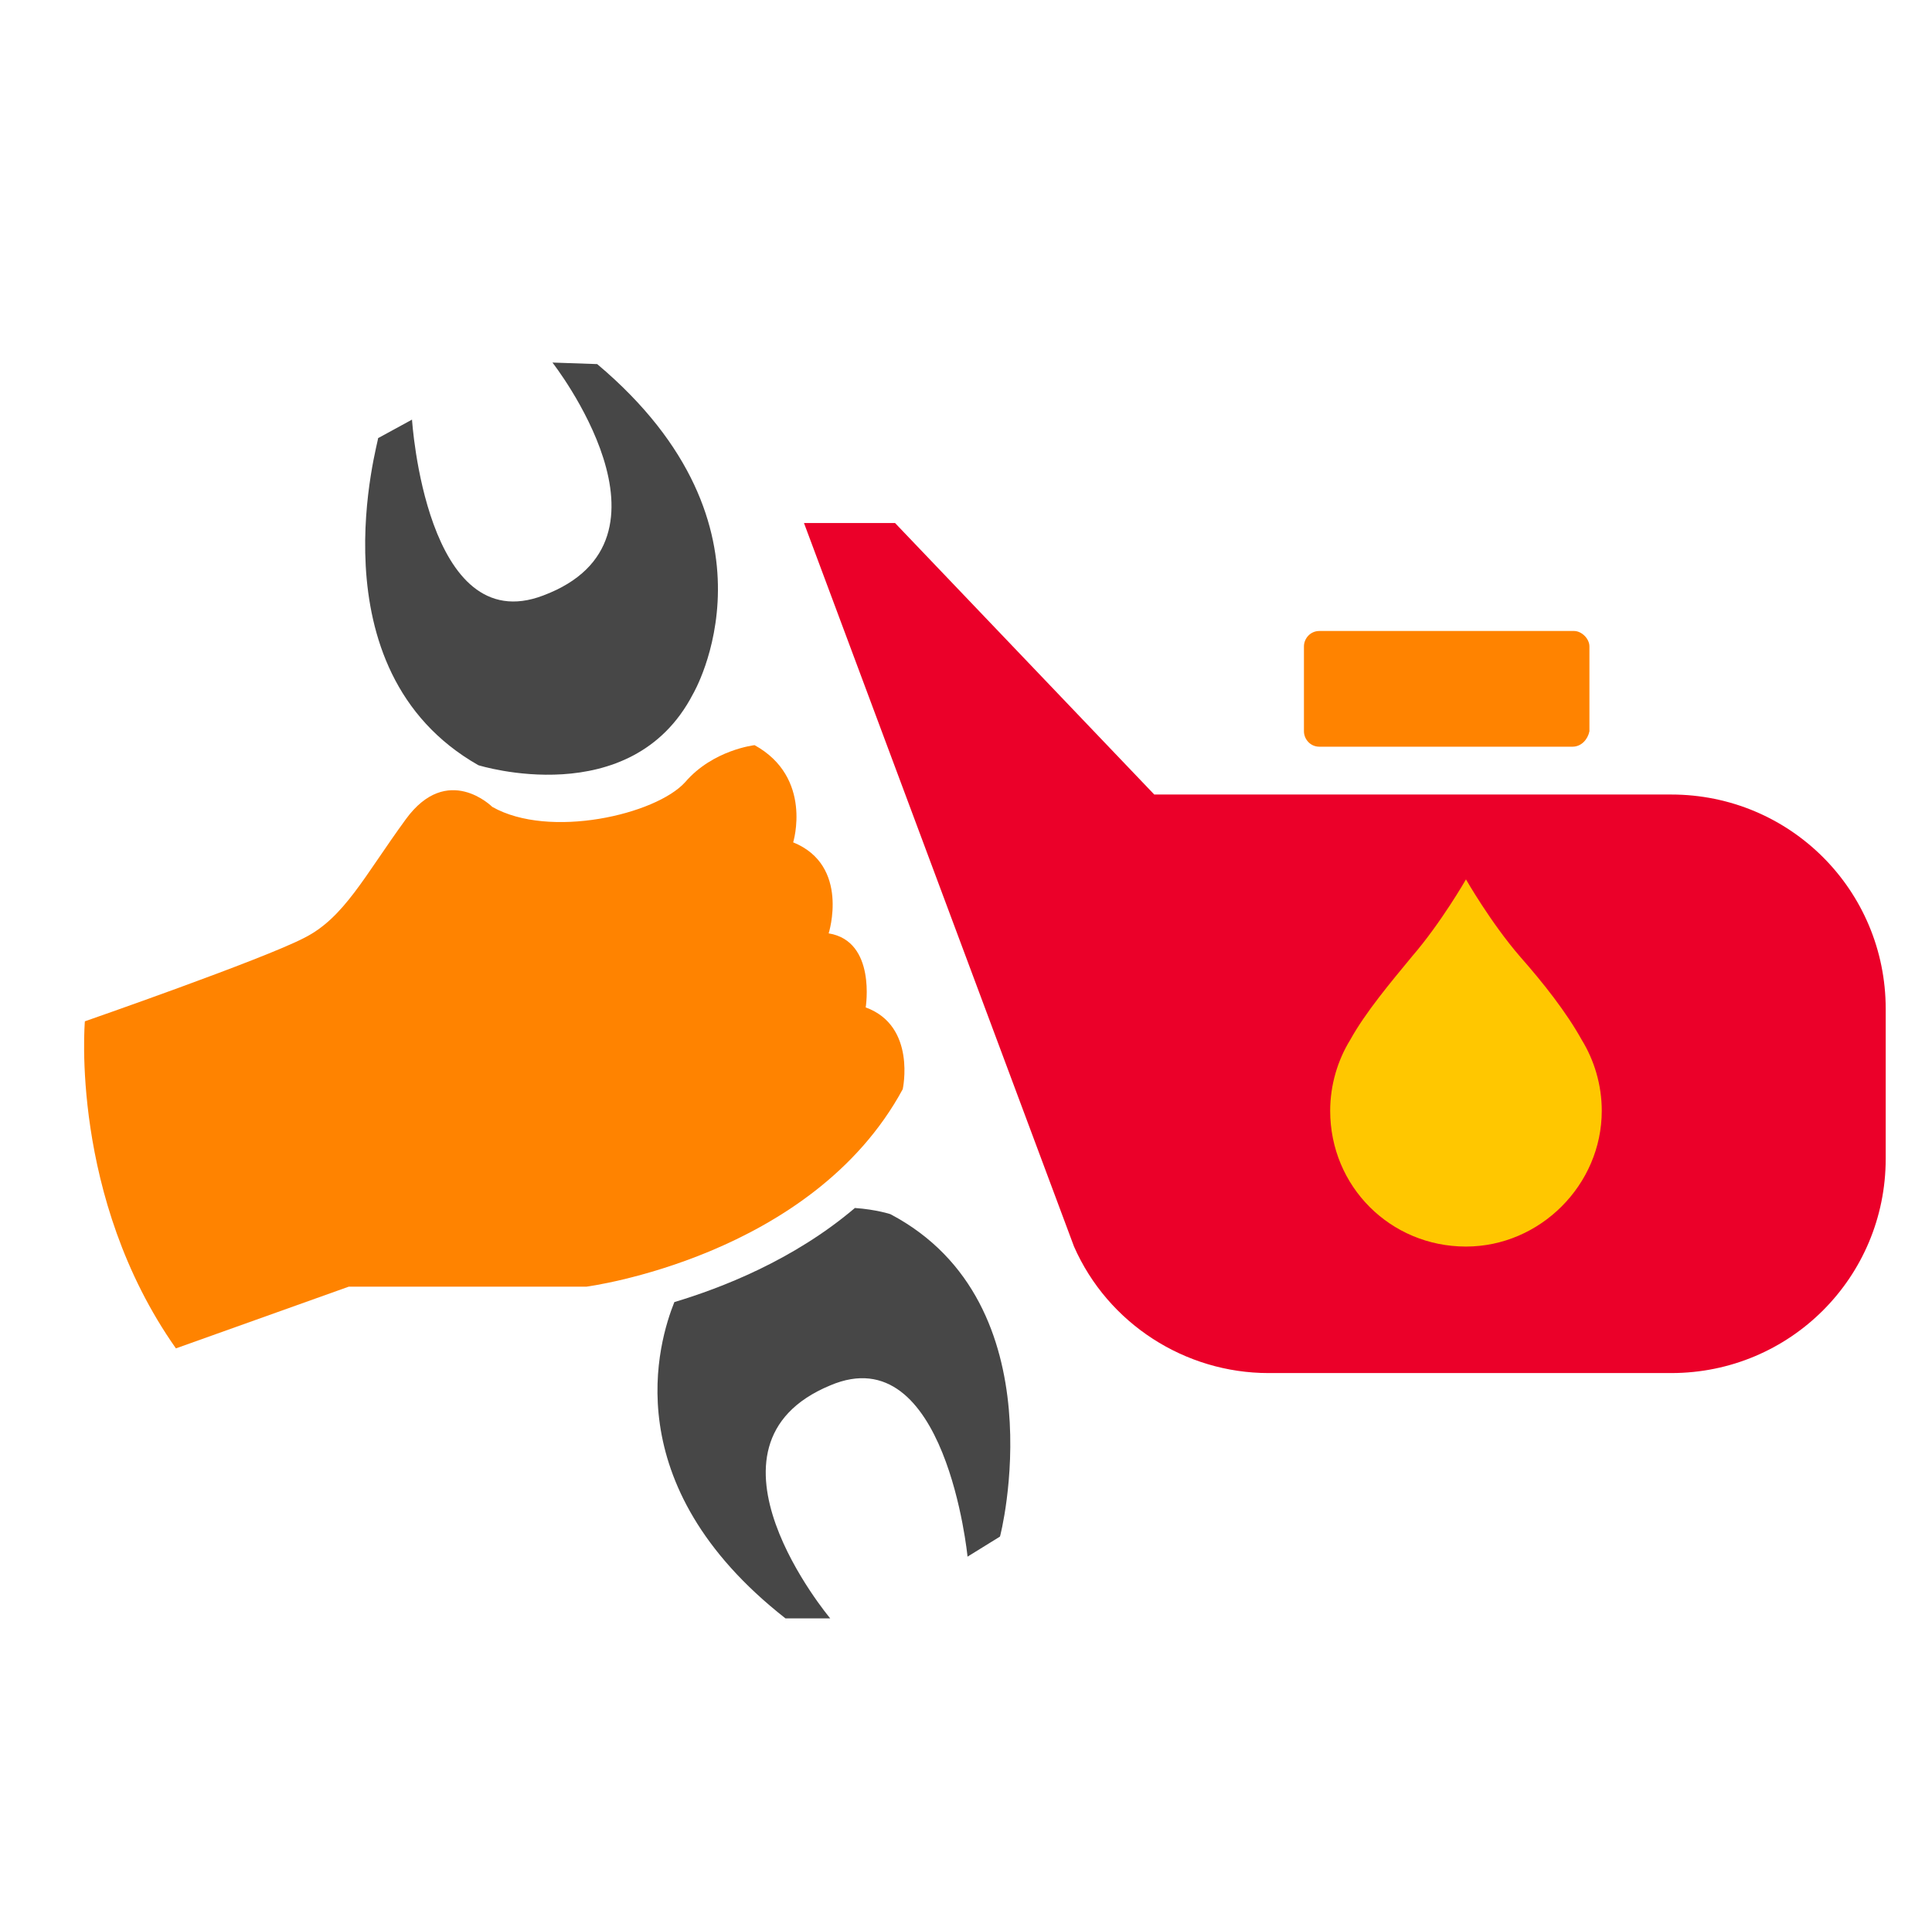
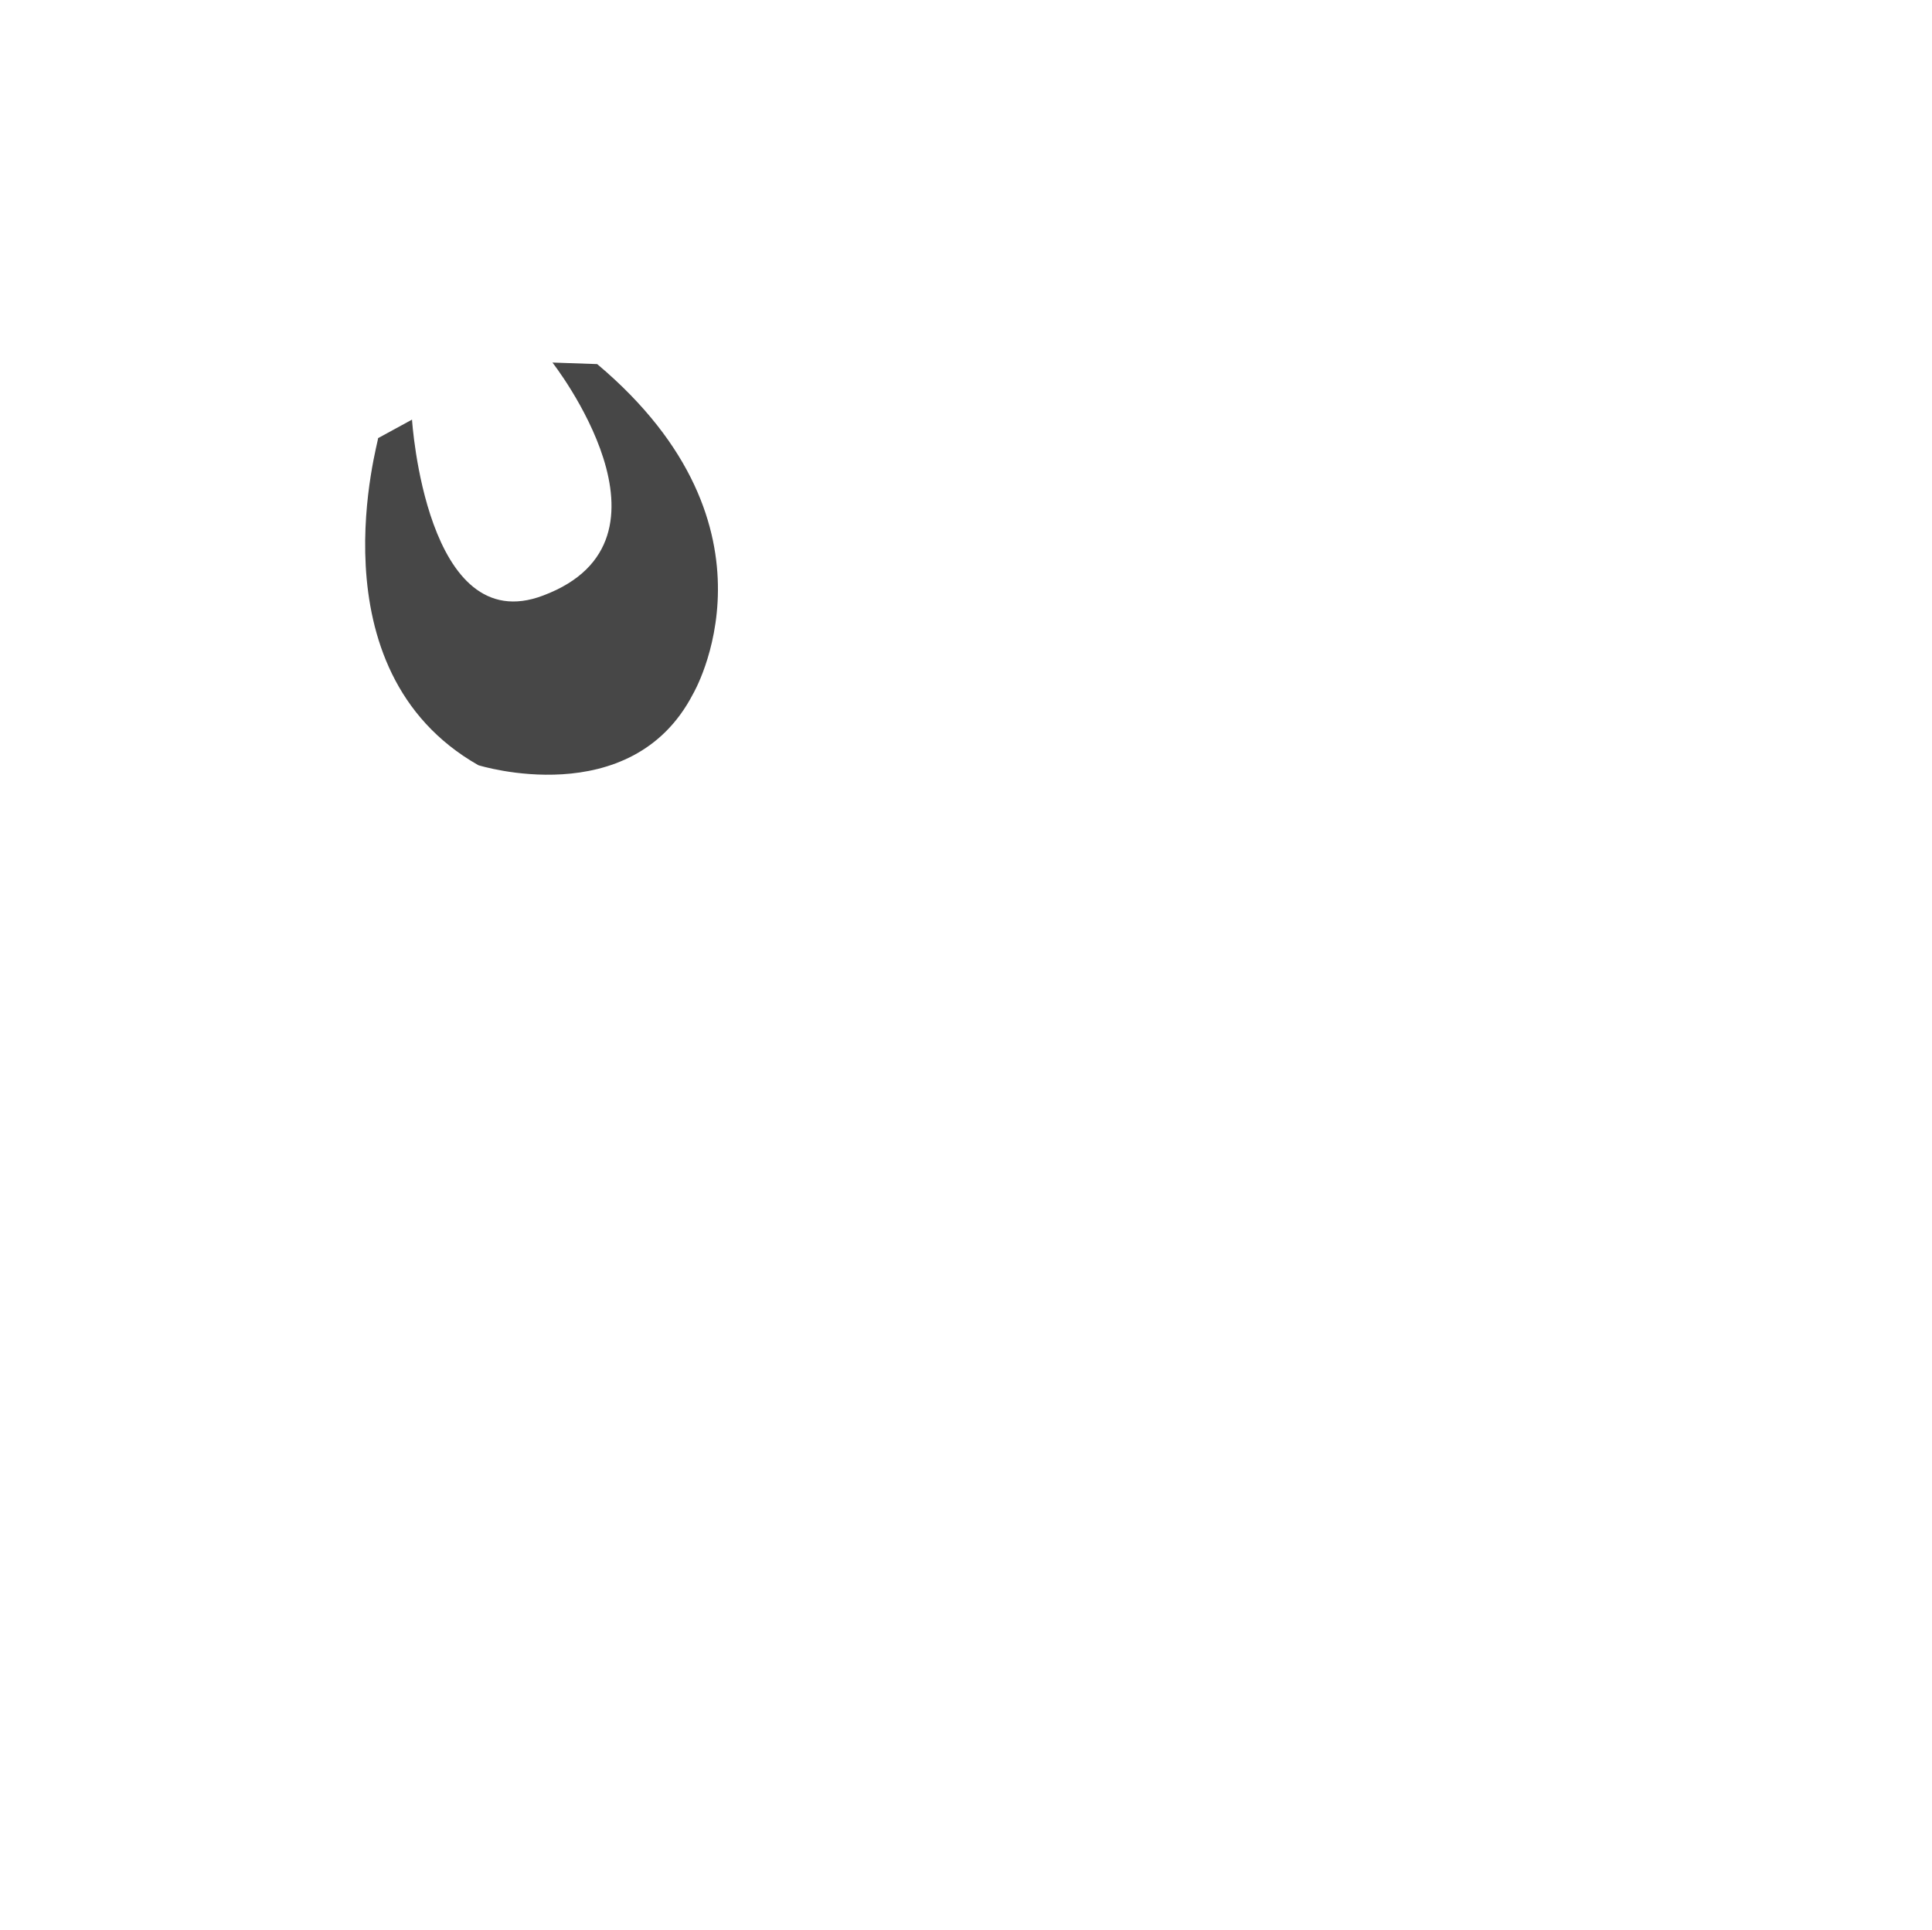
<svg xmlns="http://www.w3.org/2000/svg" version="1.1" id="Layer_1" x="0px" y="0px" viewBox="0 0 125.2 125.1" style="enable-background:new 0 0 125.2 125.1;" xml:space="preserve">
  <style type="text/css">
	.st0{fill:#FFC700;}
	.st1{fill:#FF8300;}
	.st2{fill:#EB0029;}
	.st3{fill:#474747;}
</style>
  <g>
-     <ellipse class="st0" cx="94.7" cy="68" rx="23.8" ry="15.2" />
    <g>
-       <path class="st1" d="M101.9,48.4H85.5c-0.6,0-1-0.5-1-1v-5.5c0-0.5,0.4-1,1-1h16.5c0.5,0,1,0.5,1,1v5.5    C102.9,47.9,102.5,48.4,101.9,48.4z" />
-       <path class="st2" d="M108.3,51.5H74.8L58,33.9h-5.9l17.5,46.9c2.2,5,7.2,8.2,12.6,8.2h26.1c7.7,0,13.9-6.2,13.9-13.9v-9.7    C122.2,57.7,116,51.5,108.3,51.5z M95,80.8c-4.9,0-8.8-3.9-8.8-8.8c0-1.7,0.5-3.3,1.3-4.6c1-1.8,2.6-3.7,4-5.4    c1.9-2.2,3.5-5,3.5-5s1.6,2.8,3.5,5c1.5,1.7,3,3.6,4,5.4c0.8,1.3,1.3,2.9,1.3,4.6C103.8,76.8,99.8,80.8,95,80.8z" />
-     </g>
+       </g>
    <g>
-       <path class="st1" d="M11.4,87.4l11.2-4H38c0,0,14.6-1.9,20.5-12.8c0,0,0.9-4.1-2.4-5.3c0,0,0.7-4.3-2.4-4.8c0,0,1.4-4.4-2.3-5.9    c0,0,1.3-4.2-2.5-6.3c0,0-2.7,0.3-4.5,2.4c-1.9,2.1-8.8,3.7-12.5,1.6c0,0-2.9-2.9-5.6,0.8c-2.7,3.7-4,6.4-6.6,7.7    C17,62.2,5.5,66.2,5.5,66.2S4.5,77.6,11.4,87.4z" />
      <path class="st3" d="M31,49.6c0,0,9.9,3.1,13.9-4.6c0,0,6.4-10.8-6.2-21.4l-2.9-0.1c0,0,9,11.5-0.6,15.1    c-7.6,2.9-8.5-11.4-8.5-11.4l-2.2,1.2C24.6,28.4,20.1,43.4,31,49.6z" />
-       <path class="st3" d="M57.7,78.7c0,0-0.9-0.3-2.3-0.4c-4,3.4-8.7,5.2-11.7,6.1c-1,2.5-3.9,11.8,7.2,20.5l2.9,0c0,0-9.4-11.2,0-15.1    c7.5-3.2,8.9,11.1,8.9,11.1l2.1-1.3C64.8,99.7,68.7,84.5,57.7,78.7z" />
    </g>
  </g>
</svg>